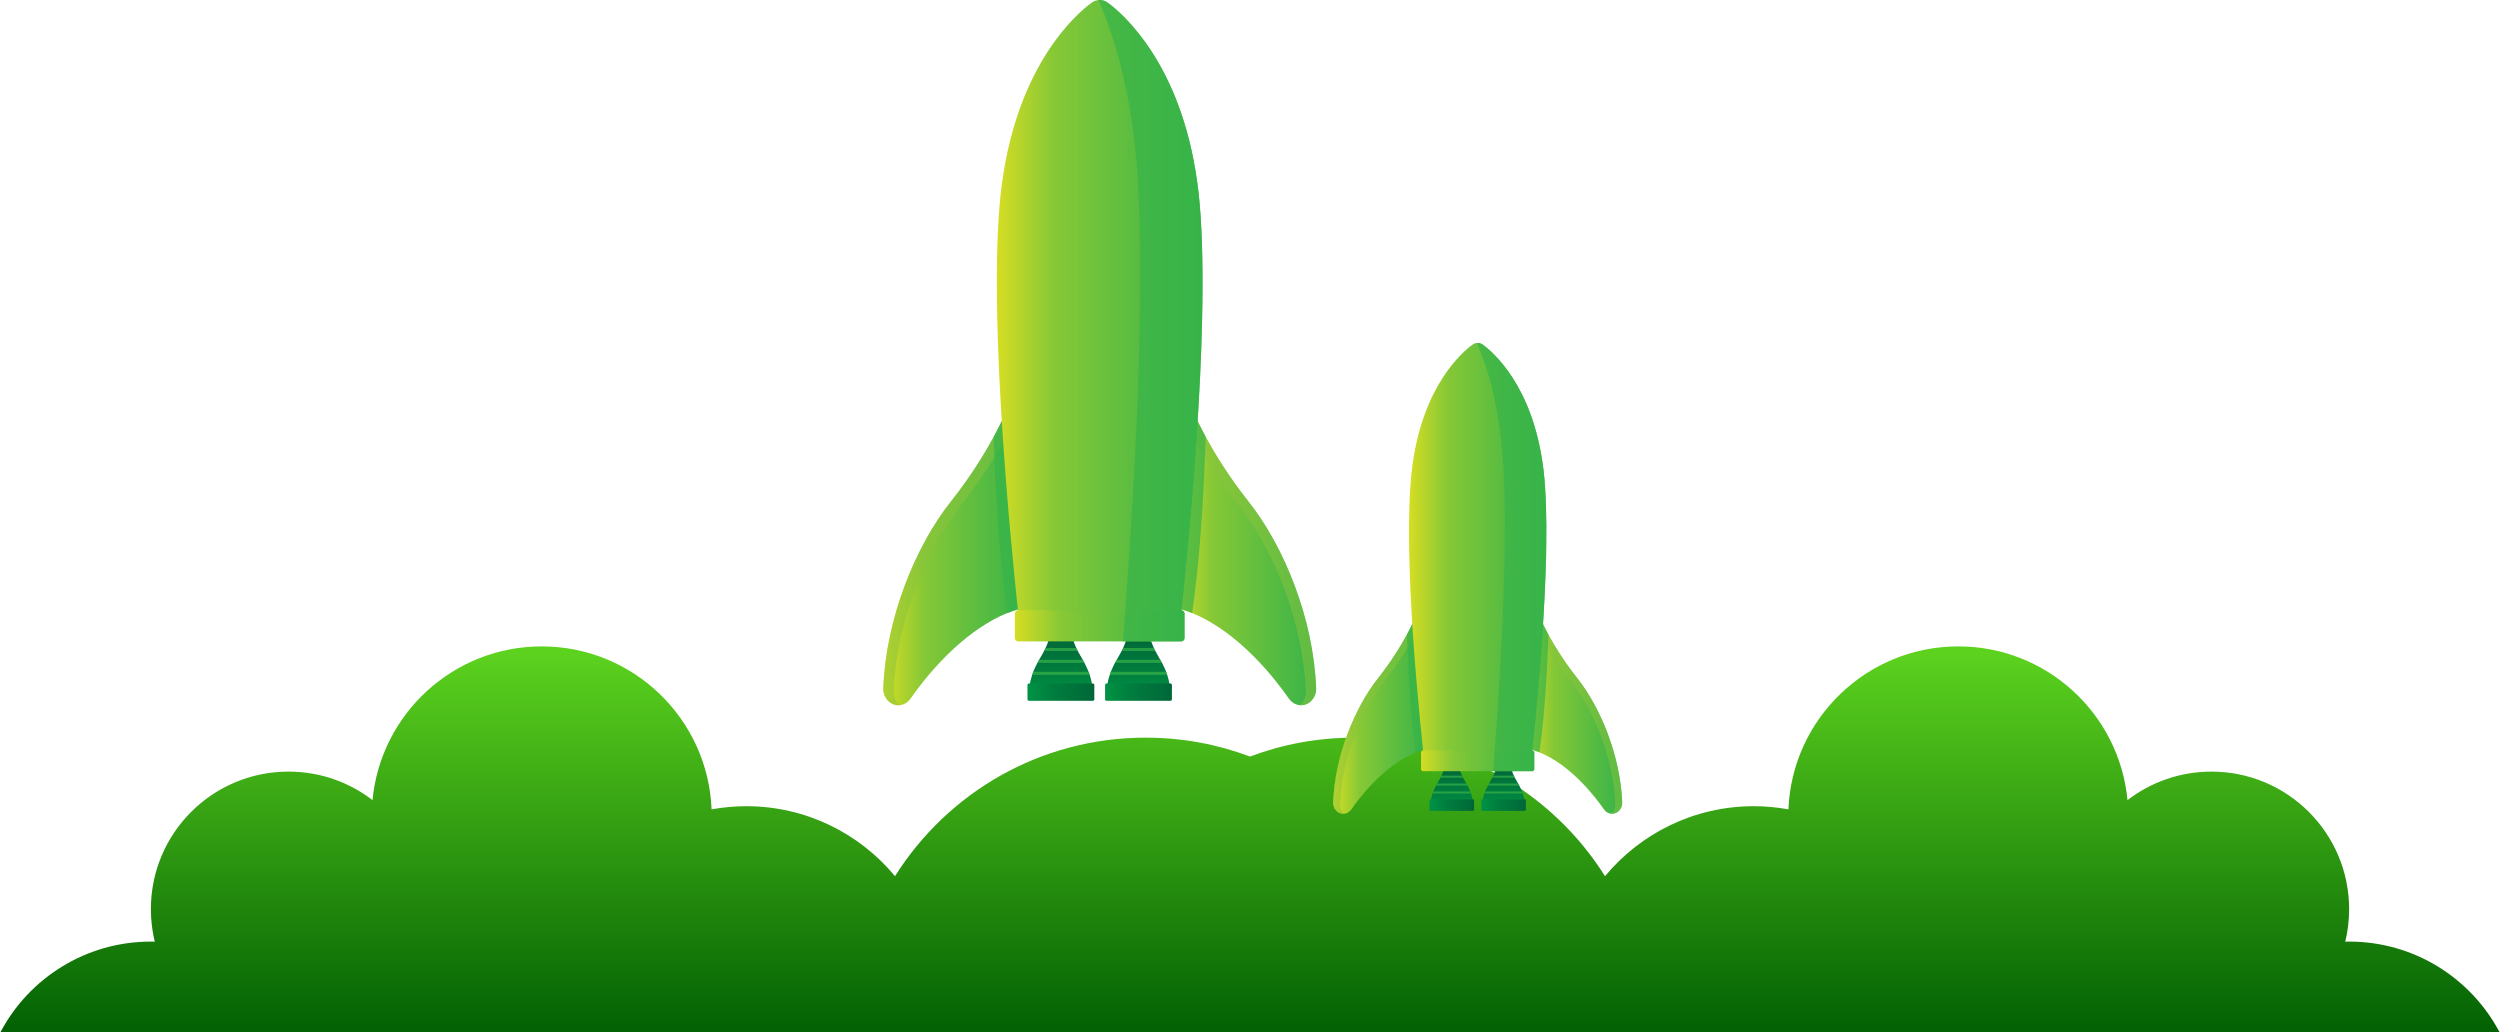
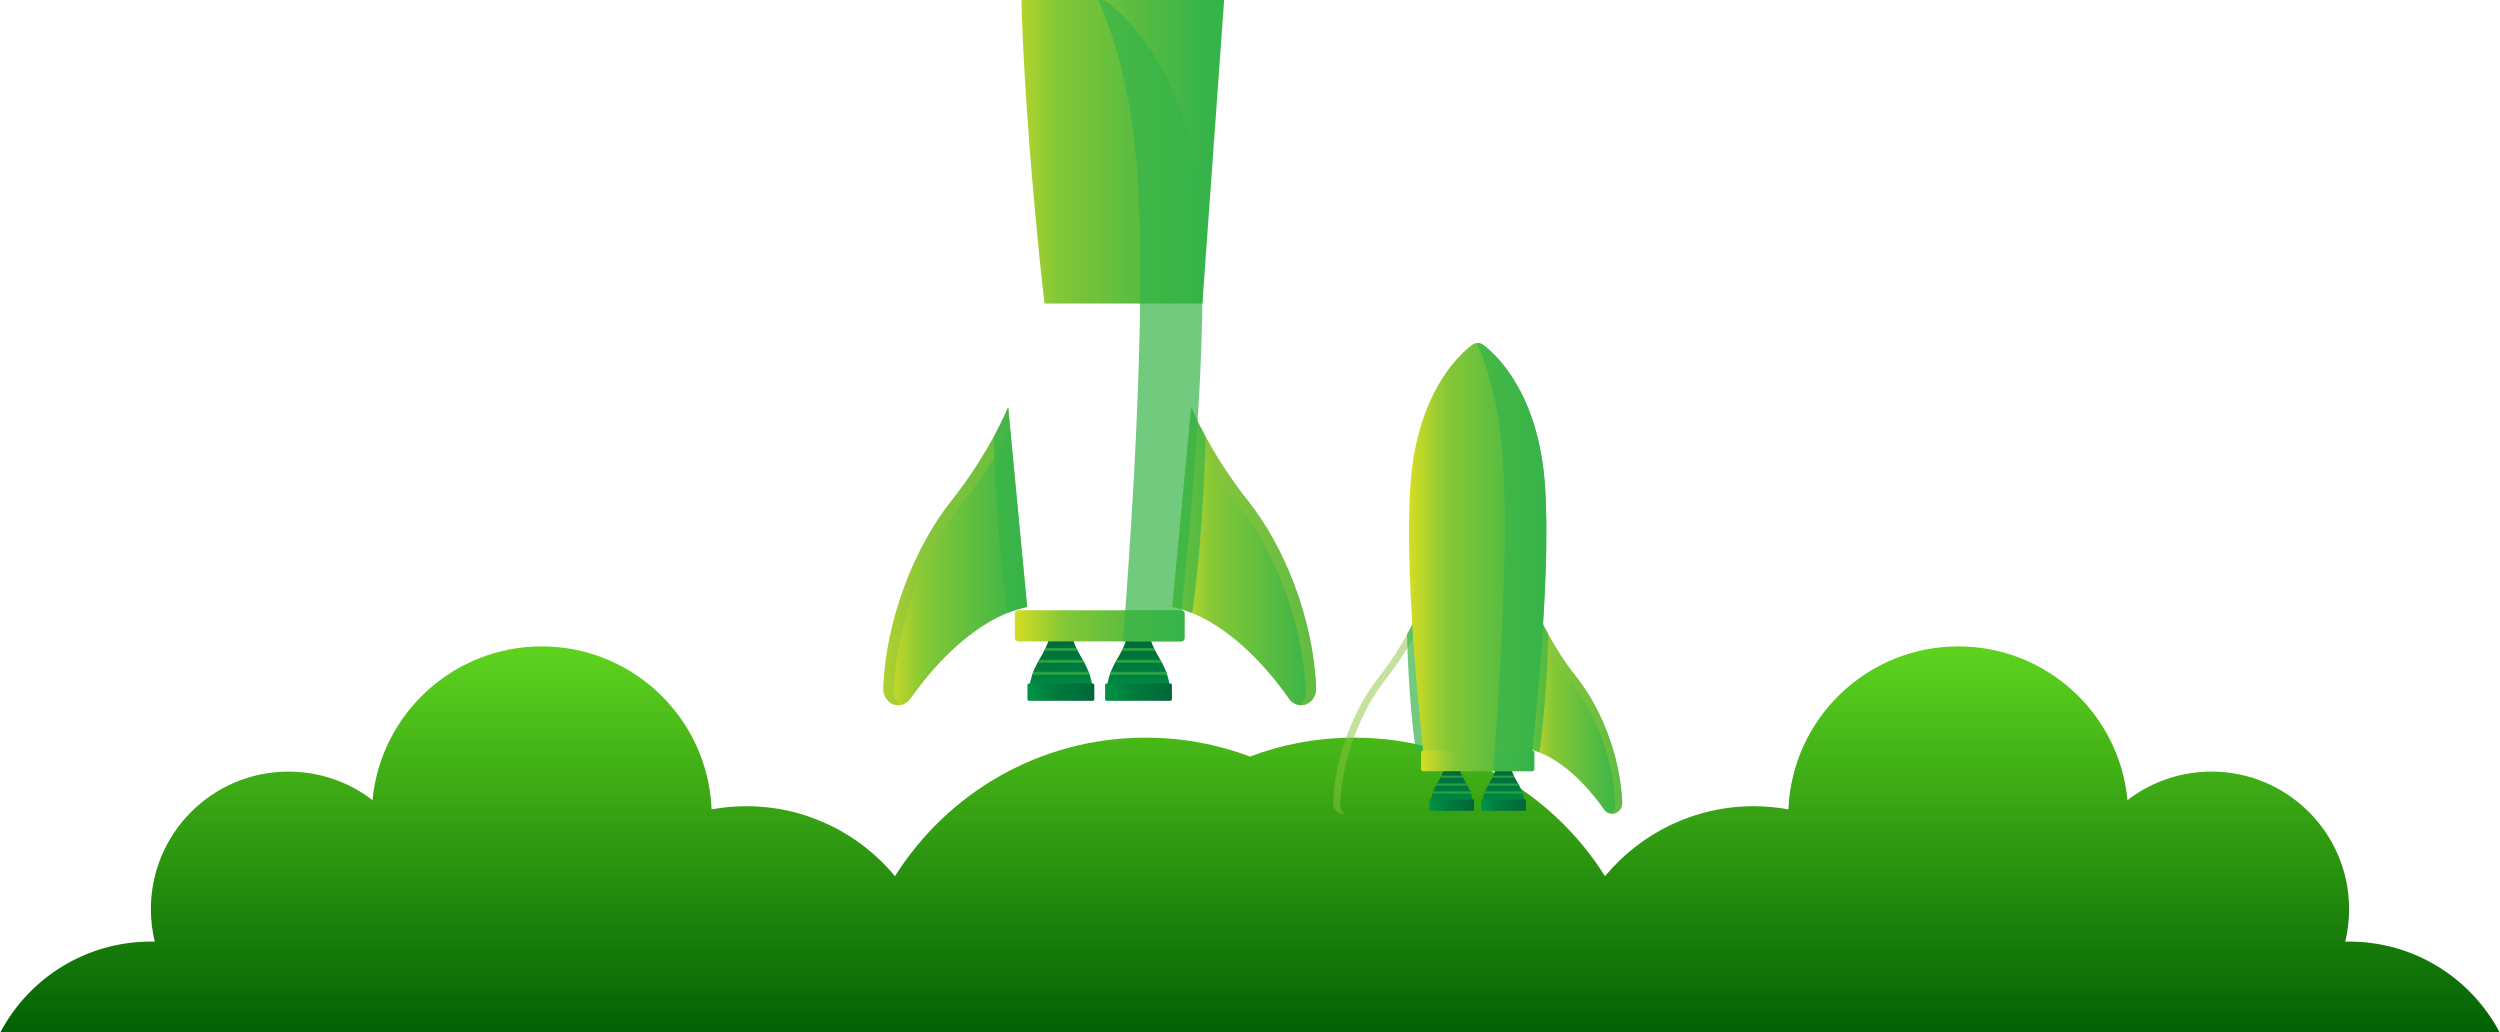
<svg xmlns="http://www.w3.org/2000/svg" xmlns:xlink="http://www.w3.org/1999/xlink" xml:space="preserve" width="1233px" height="509px" version="1.1" style="shape-rendering:geometricPrecision; text-rendering:geometricPrecision; image-rendering:optimizeQuality; fill-rule:evenodd; clip-rule:evenodd" viewBox="0 0 30916 12768">
  <defs>
    <style type="text/css"> .fil19 {fill:#8AC43F;fill-rule:nonzero;fill-opacity:0.502} .fil20 {fill:#36B349;fill-rule:nonzero;fill-opacity:0.702} .fil17 {fill:url(#id54);fill-rule:nonzero} .fil32 {fill:url(#id55);fill-rule:nonzero} .fil38 {fill:url(#id56);fill-rule:nonzero} .fil16 {fill:url(#id57);fill-rule:nonzero} .fil24 {fill:url(#id58);fill-rule:nonzero} .fil27 {fill:url(#id59);fill-rule:nonzero} .fil36 {fill:url(#id60);fill-rule:nonzero} .fil29 {fill:url(#id61);fill-rule:nonzero} .fil28 {fill:url(#id62);fill-rule:nonzero} .fil18 {fill:url(#id63);fill-rule:nonzero} .fil30 {fill:url(#id64);fill-rule:nonzero} .fil40 {fill:url(#id65);fill-rule:nonzero} .fil41 {fill:url(#id66);fill-rule:nonzero} .fil42 {fill:url(#id67);fill-rule:nonzero} .fil23 {fill:url(#id68);fill-rule:nonzero} .fil39 {fill:url(#id69);fill-rule:nonzero} .fil33 {fill:url(#id70);fill-rule:nonzero} .fil8 {fill:url(#id71);fill-rule:nonzero} .fil45 {fill:url(#id72);fill-rule:nonzero} .fil22 {fill:url(#id73);fill-rule:nonzero} .fil34 {fill:url(#id74);fill-rule:nonzero} .fil26 {fill:url(#id75);fill-rule:nonzero} .fil25 {fill:url(#id76);fill-rule:nonzero} .fil43 {fill:url(#id77);fill-rule:nonzero} .fil21 {fill:url(#id78);fill-rule:nonzero} .fil44 {fill:url(#id79);fill-rule:nonzero} .fil31 {fill:url(#id80);fill-rule:nonzero} .fil35 {fill:url(#id81);fill-rule:nonzero} .fil37 {fill:url(#id82);fill-rule:nonzero} .fil12 {fill:url(#id83);fill-rule:nonzero} .fil6 {fill:url(#id84);fill-rule:nonzero} .fil10 {fill:url(#id85);fill-rule:nonzero} .fil4 {fill:url(#id86);fill-rule:nonzero} .fil14 {fill:url(#id87);fill-rule:nonzero} .fil7 {fill:url(#id88);fill-rule:nonzero} .fil5 {fill:url(#id89);fill-rule:nonzero} .fil1 {fill:url(#id90);fill-rule:nonzero} .fil3 {fill:url(#id91);fill-rule:nonzero} .fil15 {fill:url(#id92);fill-rule:nonzero} .fil11 {fill:url(#id93);fill-rule:nonzero} .fil2 {fill:url(#id94);fill-rule:nonzero} .fil9 {fill:url(#id95);fill-rule:nonzero} .fil13 {fill:url(#id96);fill-rule:nonzero} .fil0 {fill:url(#id97);fill-rule:nonzero} </style>
    <mask id="id0">
      <linearGradient id="id1" gradientUnits="userSpaceOnUse" x1="17226.3" y1="3502.7" x2="14648.4" y2="924.835">
        <stop offset="0" style="stop-opacity:0; stop-color:white" />
        <stop offset="0.31" style="stop-opacity:85.58; stop-color:white" />
        <stop offset="1" style="stop-opacity:0.498; stop-color:white" />
      </linearGradient>
      <rect style="fill:url(#id1)" x="14645" y="921" width="2536" height="2536" />
    </mask>
    <mask id="id2">
      <linearGradient id="id3" gradientUnits="userSpaceOnUse" x1="17827.7" y1="804.283" x2="17635.4" y2="612.008">
        <stop offset="0" style="stop-opacity:0; stop-color:white" />
        <stop offset="0.31" style="stop-opacity:85.58; stop-color:white" />
        <stop offset="1" style="stop-opacity:0.498; stop-color:white" />
      </linearGradient>
      <rect style="fill:url(#id3)" x="17625" y="601" width="210" height="210" />
    </mask>
    <mask id="id4">
      <linearGradient id="id5" gradientUnits="userSpaceOnUse" x1="17670.1" y1="1577.68" x2="17477.8" y2="1385.4">
        <stop offset="0" style="stop-opacity:0; stop-color:white" />
        <stop offset="0.31" style="stop-opacity:85.58; stop-color:white" />
        <stop offset="1" style="stop-opacity:0.498; stop-color:white" />
      </linearGradient>
      <rect style="fill:url(#id5)" x="17467" y="1375" width="210" height="210" />
    </mask>
    <mask id="id6">
      <linearGradient id="id7" gradientUnits="userSpaceOnUse" x1="17576.4" y1="7853.82" x2="17384.1" y2="7661.54">
        <stop offset="0" style="stop-opacity:0; stop-color:white" />
        <stop offset="0.31" style="stop-opacity:85.58; stop-color:white" />
        <stop offset="1" style="stop-opacity:0.498; stop-color:white" />
      </linearGradient>
      <rect style="fill:url(#id7)" x="17373" y="7651" width="210" height="210" />
    </mask>
    <mask id="id8">
      <linearGradient id="id9" gradientUnits="userSpaceOnUse" x1="17267.8" y1="936.832" x2="17075.6" y2="744.556">
        <stop offset="0" style="stop-opacity:0; stop-color:white" />
        <stop offset="0.31" style="stop-opacity:85.58; stop-color:white" />
        <stop offset="1" style="stop-opacity:0.498; stop-color:white" />
      </linearGradient>
      <rect style="fill:url(#id9)" x="17065" y="734" width="210" height="210" />
    </mask>
    <mask id="id10">
      <linearGradient id="id11" gradientUnits="userSpaceOnUse" x1="18563.6" y1="6034.62" x2="18371.3" y2="5842.33">
        <stop offset="0" style="stop-opacity:0; stop-color:white" />
        <stop offset="0.31" style="stop-opacity:85.58; stop-color:white" />
        <stop offset="1" style="stop-opacity:0.498; stop-color:white" />
      </linearGradient>
      <rect style="fill:url(#id11)" x="18361" y="5832" width="210" height="210" />
    </mask>
    <mask id="id12">
      <linearGradient id="id13" gradientUnits="userSpaceOnUse" x1="16642.9" y1="6683.15" x2="16450.6" y2="6490.88">
        <stop offset="0" style="stop-opacity:0; stop-color:white" />
        <stop offset="0.31" style="stop-opacity:85.58; stop-color:white" />
        <stop offset="1" style="stop-opacity:0.498; stop-color:white" />
      </linearGradient>
      <rect style="fill:url(#id13)" x="16440" y="6480" width="210" height="210" />
    </mask>
    <mask id="id14">
      <linearGradient id="id15" gradientUnits="userSpaceOnUse" x1="11803.8" y1="2287.41" x2="11611.5" y2="2095.14">
        <stop offset="0" style="stop-opacity:0; stop-color:white" />
        <stop offset="0.31" style="stop-opacity:85.58; stop-color:white" />
        <stop offset="1" style="stop-opacity:0.498; stop-color:white" />
      </linearGradient>
      <rect style="fill:url(#id15)" x="11601" y="2084" width="210" height="210" />
    </mask>
    <mask id="id16">
      <linearGradient id="id17" gradientUnits="userSpaceOnUse" x1="15589.3" y1="4716.85" x2="15397" y2="4524.57">
        <stop offset="0" style="stop-opacity:0; stop-color:white" />
        <stop offset="0.31" style="stop-opacity:85.58; stop-color:white" />
        <stop offset="1" style="stop-opacity:0.498; stop-color:white" />
      </linearGradient>
      <rect style="fill:url(#id17)" x="15386" y="4514" width="210" height="210" />
    </mask>
    <mask id="id18">
      <linearGradient id="id19" gradientUnits="userSpaceOnUse" x1="15776.8" y1="206.625" x2="15584.5" y2="14.34">
        <stop offset="0" style="stop-opacity:0; stop-color:white" />
        <stop offset="0.31" style="stop-opacity:85.58; stop-color:white" />
        <stop offset="1" style="stop-opacity:0.498; stop-color:white" />
      </linearGradient>
-       <rect style="fill:url(#id19)" x="15574" y="4" width="210" height="210" />
    </mask>
    <mask id="id20">
      <linearGradient id="id21" gradientUnits="userSpaceOnUse" x1="11018.5" y1="4821.25" x2="10826.2" y2="4628.99">
        <stop offset="0" style="stop-opacity:0; stop-color:white" />
        <stop offset="0.31" style="stop-opacity:85.58; stop-color:white" />
        <stop offset="1" style="stop-opacity:0.498; stop-color:white" />
      </linearGradient>
-       <rect style="fill:url(#id21)" x="10816" y="4618" width="210" height="210" />
    </mask>
    <mask id="id22">
      <linearGradient id="id23" gradientUnits="userSpaceOnUse" x1="17590.2" y1="5441.47" x2="16765.1" y2="4616.4">
        <stop offset="0" style="stop-opacity:0; stop-color:white" />
        <stop offset="0.31" style="stop-opacity:85.58; stop-color:white" />
        <stop offset="1" style="stop-opacity:0.498; stop-color:white" />
      </linearGradient>
      <rect style="fill:url(#id23)" x="16756" y="4608" width="827" height="827" />
    </mask>
    <mask id="id24">
      <linearGradient id="id25" gradientUnits="userSpaceOnUse" x1="11743.1" y1="1567.71" x2="10918.1" y2="742.641">
        <stop offset="0" style="stop-opacity:0; stop-color:white" />
        <stop offset="0.31" style="stop-opacity:85.58; stop-color:white" />
        <stop offset="1" style="stop-opacity:0.498; stop-color:white" />
      </linearGradient>
      <rect style="fill:url(#id25)" x="10909" y="734" width="827" height="827" />
    </mask>
    <mask id="id26">
      <linearGradient id="id27" gradientUnits="userSpaceOnUse" x1="11734.7" y1="4113.6" x2="11179.6" y2="3558.47">
        <stop offset="0" style="stop-opacity:0; stop-color:white" />
        <stop offset="0.31" style="stop-opacity:85.58; stop-color:white" />
        <stop offset="1" style="stop-opacity:0.498; stop-color:white" />
      </linearGradient>
      <rect style="fill:url(#id27)" x="11170" y="3549" width="564" height="564" />
    </mask>
    <mask id="id28">
      <linearGradient id="id29" gradientUnits="userSpaceOnUse" x1="18925.4" y1="3991.18" x2="18370.2" y2="3436.06">
        <stop offset="0" style="stop-opacity:0; stop-color:white" />
        <stop offset="0.31" style="stop-opacity:85.58; stop-color:white" />
        <stop offset="1" style="stop-opacity:0.498; stop-color:white" />
      </linearGradient>
      <rect style="fill:url(#id29)" x="18361" y="3426" width="564" height="564" />
    </mask>
    <mask id="id30">
      <linearGradient id="id31" gradientUnits="userSpaceOnUse" x1="13118.6" y1="12916.6" x2="13118.6" y2="7919.56">
        <stop offset="0" style="stop-opacity:0; stop-color:white" />
        <stop offset="0.31" style="stop-opacity:85.329; stop-color:white" />
        <stop offset="1" style="stop-opacity:1; stop-color:white" />
      </linearGradient>
      <rect style="fill:url(#id31)" x="12723" y="8563" width="792" height="4216" />
    </mask>
    <mask id="id32">
      <linearGradient id="id33" gradientUnits="userSpaceOnUse" x1="14078.5" y1="12916.6" x2="14078.5" y2="7919.56">
        <stop offset="0" style="stop-opacity:0; stop-color:white" />
        <stop offset="0.31" style="stop-opacity:85.329; stop-color:white" />
        <stop offset="1" style="stop-opacity:1; stop-color:white" />
      </linearGradient>
      <rect style="fill:url(#id33)" x="13683" y="8563" width="792" height="4216" />
    </mask>
    <mask id="id34">
      <linearGradient id="id35" gradientUnits="userSpaceOnUse" x1="13598.6" y1="4198.33" x2="13598.6" y2="1966.21">
        <stop offset="0" style="stop-opacity:0; stop-color:white" />
        <stop offset="0.31" style="stop-opacity:56.969; stop-color:white" />
        <stop offset="1" style="stop-opacity:0.498; stop-color:white" />
      </linearGradient>
      <rect style="fill:url(#id35)" x="12315" y="2145" width="2568" height="1999" />
    </mask>
    <mask id="id36">
      <linearGradient id="id37" gradientUnits="userSpaceOnUse" x1="13598.6" y1="5682.62" x2="13598.6" y2="3378.03">
        <stop offset="0" style="stop-opacity:0; stop-color:white" />
        <stop offset="0.31" style="stop-opacity:56.969; stop-color:white" />
        <stop offset="1" style="stop-opacity:0.498; stop-color:white" />
      </linearGradient>
      <rect style="fill:url(#id37)" x="12320" y="3725" width="2556" height="2079" />
    </mask>
    <mask id="id38">
      <linearGradient id="id39" gradientUnits="userSpaceOnUse" x1="13598.6" y1="7120.04" x2="13598.6" y2="5108.84">
        <stop offset="0" style="stop-opacity:0; stop-color:white" />
        <stop offset="0.31" style="stop-opacity:56.969; stop-color:white" />
        <stop offset="1" style="stop-opacity:0.498; stop-color:white" />
      </linearGradient>
      <rect style="fill:url(#id39)" x="12396" y="5304" width="2404" height="1878" />
    </mask>
    <mask id="id40">
      <linearGradient id="id41" gradientUnits="userSpaceOnUse" x1="13598.6" y1="7995" x2="13598.6" y2="6636.06">
        <stop offset="0" style="stop-opacity:0; stop-color:white" />
        <stop offset="0.31" style="stop-opacity:56.969; stop-color:white" />
        <stop offset="1" style="stop-opacity:0.498; stop-color:white" />
      </linearGradient>
-       <rect style="fill:url(#id41)" x="12518" y="6803" width="2161" height="1066" />
    </mask>
    <mask id="id42">
      <linearGradient id="id43" gradientUnits="userSpaceOnUse" x1="17954.2" y1="12867.2" x2="17954.2" y2="9530.81">
        <stop offset="0" style="stop-opacity:0; stop-color:white" />
        <stop offset="0.31" style="stop-opacity:56.718; stop-color:white" />
        <stop offset="1" style="stop-opacity:1; stop-color:white" />
      </linearGradient>
      <rect style="fill:url(#id43)" x="17686" y="9957" width="536" height="2822" />
    </mask>
    <mask id="id44">
      <linearGradient id="id45" gradientUnits="userSpaceOnUse" x1="18595.1" y1="12867.2" x2="18595.1" y2="9530.81">
        <stop offset="0" style="stop-opacity:0; stop-color:white" />
        <stop offset="0.31" style="stop-opacity:85.329; stop-color:white" />
        <stop offset="1" style="stop-opacity:1; stop-color:white" />
      </linearGradient>
      <rect style="fill:url(#id45)" x="18327" y="9957" width="536" height="2822" />
    </mask>
    <mask id="id46">
      <linearGradient id="id47" gradientUnits="userSpaceOnUse" x1="18274.6" y1="7046.22" x2="18274.6" y2="5555.87">
        <stop offset="0" style="stop-opacity:0; stop-color:white" />
        <stop offset="0.31" style="stop-opacity:-21.839; stop-color:white" />
        <stop offset="1" style="stop-opacity:0.498; stop-color:white" />
      </linearGradient>
      <rect style="fill:url(#id47)" x="17414" y="5672" width="1722" height="1342" />
    </mask>
    <mask id="id48">
      <linearGradient id="id49" gradientUnits="userSpaceOnUse" x1="18274.6" y1="8037.25" x2="18274.6" y2="6498.52">
        <stop offset="0" style="stop-opacity:0; stop-color:white" />
        <stop offset="0.31" style="stop-opacity:-70.028; stop-color:white" />
        <stop offset="1" style="stop-opacity:0.498; stop-color:white" />
      </linearGradient>
      <rect style="fill:url(#id49)" x="17417" y="6726" width="1714" height="1395" />
    </mask>
    <mask id="id50">
      <linearGradient id="id51" gradientUnits="userSpaceOnUse" x1="18274.6" y1="8996.98" x2="18274.6" y2="7654.14">
        <stop offset="0" style="stop-opacity:0; stop-color:white" />
        <stop offset="0.31" style="stop-opacity:0.753; stop-color:white" />
        <stop offset="1" style="stop-opacity:0.498; stop-color:white" />
      </linearGradient>
      <rect style="fill:url(#id51)" x="17468" y="7781" width="1613" height="1262" />
    </mask>
    <mask id="id52">
      <linearGradient id="id53" gradientUnits="userSpaceOnUse" x1="18274.6" y1="9581.18" x2="18274.6" y2="8673.84">
        <stop offset="0" style="stop-opacity:0; stop-color:white" />
        <stop offset="0.31" style="stop-opacity:0.753; stop-color:white" />
        <stop offset="1" style="stop-opacity:0.498; stop-color:white" />
      </linearGradient>
      <rect style="fill:url(#id53)" x="17550" y="8782" width="1450" height="719" />
    </mask>
    <linearGradient id="id54" gradientUnits="userSpaceOnUse" x1="14078.5" y1="12916.6" x2="14078.5" y2="7919.56">
      <stop offset="0" style="stop-opacity:1; stop-color:#009344" />
      <stop offset="0.31" style="stop-opacity:1; stop-color:#45AB42" />
      <stop offset="1" style="stop-opacity:1; stop-color:#8AC43F" />
    </linearGradient>
    <linearGradient id="id55" gradientUnits="userSpaceOnUse" xlink:href="#id54" x1="17954.2" y1="12867.2" x2="17954.2" y2="9530.81"> </linearGradient>
    <linearGradient id="id56" gradientUnits="userSpaceOnUse" x1="18595" y1="9497.43" x2="18595" y2="9986.97">
      <stop offset="0" style="stop-opacity:1; stop-color:#006738" />
      <stop offset="0.6" style="stop-opacity:1; stop-color:#007D3E" />
      <stop offset="1" style="stop-opacity:1; stop-color:#009344" />
    </linearGradient>
    <linearGradient id="id57" gradientUnits="userSpaceOnUse" xlink:href="#id54" x1="13118.6" y1="12916.6" x2="13118.6" y2="7919.56"> </linearGradient>
    <linearGradient id="id58" gradientUnits="userSpaceOnUse" xlink:href="#id56" x1="14078.5" y1="7869.57" x2="14078.5" y2="8602.74"> </linearGradient>
    <linearGradient id="id59" gradientUnits="userSpaceOnUse" xlink:href="#id54" x1="13598.6" y1="4198.33" x2="13598.6" y2="1966.21"> </linearGradient>
    <linearGradient id="id60" gradientUnits="userSpaceOnUse" xlink:href="#id56" x1="17954.2" y1="9497.43" x2="17954.2" y2="9986.97"> </linearGradient>
    <linearGradient id="id61" gradientUnits="userSpaceOnUse" xlink:href="#id54" x1="13598.6" y1="7120.04" x2="13598.6" y2="5108.84"> </linearGradient>
    <linearGradient id="id62" gradientUnits="userSpaceOnUse" xlink:href="#id54" x1="13598.6" y1="5682.62" x2="13598.6" y2="3378.03"> </linearGradient>
    <linearGradient id="id63" gradientUnits="userSpaceOnUse" x1="10920.6" y1="6881.69" x2="12701.4" y2="6881.69">
      <stop offset="0" style="stop-opacity:1; stop-color:#D6DD23" />
      <stop offset="0.278" style="stop-opacity:1; stop-color:#86C836" />
      <stop offset="1" style="stop-opacity:1; stop-color:#36B349" />
    </linearGradient>
    <linearGradient id="id64" gradientUnits="userSpaceOnUse" xlink:href="#id54" x1="13598.6" y1="7995" x2="13598.6" y2="6636.06"> </linearGradient>
    <linearGradient id="id65" gradientUnits="userSpaceOnUse" xlink:href="#id63" x1="17425" y1="6866.2" x2="19124.3" y2="6866.2"> </linearGradient>
    <linearGradient id="id66" gradientUnits="userSpaceOnUse" xlink:href="#id54" x1="18274.6" y1="7046.22" x2="18274.6" y2="5555.87"> </linearGradient>
    <linearGradient id="id67" gradientUnits="userSpaceOnUse" xlink:href="#id54" x1="18274.6" y1="8037.25" x2="18274.6" y2="6498.52"> </linearGradient>
    <linearGradient id="id68" gradientUnits="userSpaceOnUse" x1="12705" y1="8563.05" x2="13532.4" y2="8563.05">
      <stop offset="0" style="stop-opacity:1; stop-color:#009344" />
      <stop offset="0.388" style="stop-opacity:1; stop-color:#007D3E" />
      <stop offset="1" style="stop-opacity:1; stop-color:#006738" />
    </linearGradient>
    <linearGradient id="id69" gradientUnits="userSpaceOnUse" xlink:href="#id68" x1="18318.8" y1="9960.43" x2="18871.3" y2="9960.43"> </linearGradient>
    <linearGradient id="id70" gradientUnits="userSpaceOnUse" xlink:href="#id54" x1="18595.1" y1="12867.2" x2="18595.1" y2="9530.81"> </linearGradient>
    <linearGradient id="id71" gradientUnits="userSpaceOnUse" xlink:href="#id54" x1="11803.8" y1="2287.41" x2="11611.5" y2="2095.14"> </linearGradient>
    <linearGradient id="id72" gradientUnits="userSpaceOnUse" xlink:href="#id63" x1="17573.8" y1="9412.48" x2="18975.5" y2="9412.48"> </linearGradient>
    <linearGradient id="id73" gradientUnits="userSpaceOnUse" xlink:href="#id56" x1="13118.7" y1="7869.57" x2="13118.7" y2="8602.74"> </linearGradient>
    <linearGradient id="id74" gradientUnits="userSpaceOnUse" xlink:href="#id63" x1="16486.6" y1="8837.84" x2="17675.6" y2="8837.84"> </linearGradient>
    <linearGradient id="id75" gradientUnits="userSpaceOnUse" xlink:href="#id63" x1="12326.1" y1="3928.71" x2="14871.2" y2="3928.71"> </linearGradient>
    <linearGradient id="id76" gradientUnits="userSpaceOnUse" xlink:href="#id68" x1="13664.7" y1="8563.05" x2="14492.3" y2="8563.05"> </linearGradient>
    <linearGradient id="id77" gradientUnits="userSpaceOnUse" xlink:href="#id54" x1="18274.6" y1="8996.98" x2="18274.6" y2="7654.14"> </linearGradient>
    <linearGradient id="id78" gradientUnits="userSpaceOnUse" xlink:href="#id63" x1="14495.8" y1="6881.69" x2="16276.6" y2="6881.69"> </linearGradient>
    <linearGradient id="id79" gradientUnits="userSpaceOnUse" xlink:href="#id54" x1="18274.6" y1="9581.18" x2="18274.6" y2="8673.84"> </linearGradient>
    <linearGradient id="id80" gradientUnits="userSpaceOnUse" xlink:href="#id63" x1="12548.9" y1="7742.35" x2="14648.3" y2="7742.35"> </linearGradient>
    <linearGradient id="id81" gradientUnits="userSpaceOnUse" xlink:href="#id63" x1="18873.7" y1="8837.84" x2="20062.7" y2="8837.84"> </linearGradient>
    <linearGradient id="id82" gradientUnits="userSpaceOnUse" xlink:href="#id68" x1="17678" y1="9960.43" x2="18230.5" y2="9960.43"> </linearGradient>
    <linearGradient id="id83" gradientUnits="userSpaceOnUse" xlink:href="#id54" x1="17590.2" y1="5441.47" x2="16765.1" y2="4616.4"> </linearGradient>
    <linearGradient id="id84" gradientUnits="userSpaceOnUse" xlink:href="#id54" x1="18563.6" y1="6034.62" x2="18371.3" y2="5842.33"> </linearGradient>
    <linearGradient id="id85" gradientUnits="userSpaceOnUse" xlink:href="#id54" x1="15776.8" y1="206.625" x2="15584.5" y2="14.34"> </linearGradient>
    <linearGradient id="id86" gradientUnits="userSpaceOnUse" xlink:href="#id54" x1="17576.4" y1="7853.82" x2="17384.1" y2="7661.54"> </linearGradient>
    <linearGradient id="id87" gradientUnits="userSpaceOnUse" xlink:href="#id54" x1="11734.7" y1="4113.6" x2="11179.6" y2="3558.47"> </linearGradient>
    <linearGradient id="id88" gradientUnits="userSpaceOnUse" xlink:href="#id54" x1="16642.9" y1="6683.15" x2="16450.6" y2="6490.88"> </linearGradient>
    <linearGradient id="id89" gradientUnits="userSpaceOnUse" xlink:href="#id54" x1="17267.8" y1="936.832" x2="17075.6" y2="744.556"> </linearGradient>
    <linearGradient id="id90" gradientUnits="userSpaceOnUse" xlink:href="#id54" x1="17226.3" y1="3502.7" x2="14648.4" y2="924.835"> </linearGradient>
    <linearGradient id="id91" gradientUnits="userSpaceOnUse" xlink:href="#id54" x1="17670.1" y1="1577.68" x2="17477.8" y2="1385.4"> </linearGradient>
    <linearGradient id="id92" gradientUnits="userSpaceOnUse" xlink:href="#id54" x1="18925.4" y1="3991.18" x2="18370.2" y2="3436.06"> </linearGradient>
    <linearGradient id="id93" gradientUnits="userSpaceOnUse" xlink:href="#id54" x1="11018.5" y1="4821.25" x2="10826.2" y2="4628.99"> </linearGradient>
    <linearGradient id="id94" gradientUnits="userSpaceOnUse" xlink:href="#id54" x1="17827.7" y1="804.283" x2="17635.4" y2="612.008"> </linearGradient>
    <linearGradient id="id95" gradientUnits="userSpaceOnUse" xlink:href="#id54" x1="15589.3" y1="4716.85" x2="15397" y2="4524.57"> </linearGradient>
    <linearGradient id="id96" gradientUnits="userSpaceOnUse" xlink:href="#id54" x1="11743.1" y1="1567.71" x2="10918.1" y2="742.641"> </linearGradient>
    <linearGradient id="id97" gradientUnits="userSpaceOnUse" x1="19927.5" y1="12857.2" x2="19927.5" y2="8108.1">
      <stop offset="0" style="stop-opacity:1; stop-color:#005F03" />
      <stop offset="1" style="stop-opacity:1; stop-color:#5CD11E" />
    </linearGradient>
  </defs>
  <g id="Слой_x0020_1">
    <path class="fil0" d="M30916 12768l-8938 0 -13039 0 -8939 0c353,-666 1054,-1119 1860,-1119 16,0 32,1 48,1 -31,-129 -48,-263 -48,-402 0,-940 762,-1702 1703,-1702 392,0 752,132 1039,353 101,-1067 1000,-1902 2094,-1902 1132,0 2056,895 2101,2016 139,-25 282,-39 428,-39 741,0 1403,337 1841,866 648,-1030 1794,-1714 3100,-1714 455,0 890,82 1292,234 402,-152 837,-234 1292,-234 1306,0 2453,684 3100,1714 439,-529 1101,-866 1841,-866 147,0 289,14 428,39 46,-1121 969,-2016 2102,-2016 1094,0 1992,835 2093,1902 288,-221 648,-353 1039,-353 941,0 1703,762 1703,1702 0,139 -17,273 -48,402 16,0 32,-1 48,-1 806,0 1507,453 1860,1119z" />
    <path class="fil1" style="mask:url(#id0)" d="M15913 933c-694,0 -1257,562 -1257,1256 0,695 563,1257 1257,1257 694,0 1257,-562 1257,-1257 0,-694 -563,-1256 -1257,-1256zm-691 2009l0 0c-68,0 -123,-55 -123,-122 0,-68 55,-123 123,-123 67,0 122,55 122,123 0,67 -55,122 -122,122zm439 254l0 0c-40,0 -72,-32 -72,-72 0,-39 32,-71 72,-71 40,0 72,32 72,71 0,40 -32,72 -72,72zm-72 -301l0 0c-79,0 -143,-65 -143,-144 0,-79 64,-143 143,-143 79,0 144,64 144,143 0,79 -65,144 -144,144zm273 -348l0 0c0,-83 67,-150 150,-150 83,0 150,67 150,150 0,83 -67,150 -150,150 -83,0 -150,-67 -150,-150zm237 692l0 0c-103,0 -186,-84 -186,-186 0,-103 83,-186 186,-186 102,0 185,83 185,186 0,102 -83,186 -185,186zm427 -399l0 0c-39,0 -71,-32 -71,-72 0,-39 32,-71 71,-71 40,0 72,32 72,71 0,40 -32,72 -72,72z" />
    <path class="fil2" style="mask:url(#id2)" d="M17823 706c0,52 -42,94 -93,94 -52,0 -94,-42 -94,-94 0,-51 42,-93 94,-93 51,0 93,42 93,93z" />
    <path class="fil3" style="mask:url(#id4)" d="M17666 1480c0,52 -42,93 -94,93 -52,0 -94,-41 -94,-93 0,-52 42,-94 94,-94 52,0 94,42 94,94z" />
    <path class="fil4" style="mask:url(#id6)" d="M17572 7756c0,52 -42,94 -94,94 -51,0 -93,-42 -93,-94 0,-52 42,-94 93,-94 52,0 94,42 94,94z" />
    <path class="fil5" style="mask:url(#id8)" d="M17264 839c0,52 -42,94 -94,94 -52,0 -94,-42 -94,-94 0,-52 42,-94 94,-94 52,0 94,42 94,94z" />
    <path class="fil6" style="mask:url(#id10)" d="M18559 5937c0,51 -42,93 -93,93 -52,0 -94,-42 -94,-93 0,-52 42,-94 94,-94 51,0 93,42 93,94z" />
    <path class="fil7" style="mask:url(#id12)" d="M16639 6585c0,52 -42,94 -94,94 -52,0 -94,-42 -94,-94 0,-52 42,-94 94,-94 52,0 94,42 94,94z" />
    <path class="fil8" style="mask:url(#id14)" d="M11800 2189c0,52 -42,94 -94,94 -52,0 -94,-42 -94,-94 0,-51 42,-93 94,-93 52,0 94,42 94,93z" />
    <path class="fil9" style="mask:url(#id16)" d="M15585 4619c0,52 -42,94 -94,94 -51,0 -93,-42 -93,-94 0,-52 42,-94 93,-94 52,0 94,42 94,94z" />
    <path class="fil10" style="mask:url(#id18)" d="M15773 109c0,51 -42,93 -94,93 -52,0 -94,-42 -94,-93 0,-52 42,-94 94,-94 52,0 94,42 94,94z" />
    <path class="fil11" style="mask:url(#id20)" d="M11014 4723c0,52 -42,94 -93,94 -52,0 -94,-42 -94,-94 0,-51 42,-93 94,-93 51,0 93,42 93,93z" />
    <path class="fil12" style="mask:url(#id22)" d="M17572 5021c0,222 -180,402 -402,402 -222,0 -402,-180 -402,-402 0,-222 180,-402 402,-402 222,0 402,180 402,402z" />
    <path class="fil13" style="mask:url(#id24)" d="M11725 1147c0,223 -180,403 -402,403 -222,0 -402,-180 -402,-403 0,-222 180,-402 402,-402 222,0 402,180 402,402z" />
    <path class="fil14" style="mask:url(#id26)" d="M11723 3831c0,149 -122,270 -271,270 -150,0 -271,-121 -271,-270 0,-150 121,-271 271,-271 149,0 271,121 271,271z" />
    <path class="fil15" style="mask:url(#id28)" d="M18913 3708c0,150 -121,271 -270,271 -150,0 -271,-121 -271,-271 0,-149 121,-270 271,-270 149,0 270,121 270,270z" />
    <g id="_734083080">
      <g>
        <polygon class="fil16" style="mask:url(#id30)" points="13503,12768 12734,12768 12734,8575 13503,8575 " />
        <polygon class="fil17" style="mask:url(#id32)" points="14463,12768 13694,12768 13694,8575 14463,8575 " />
      </g>
      <g>
        <g>
          <g>
            <path class="fil18" d="M12701 7509c-84,18 -167,44 -247,76 -589,240 -1044,839 -1196,1058 -18,25 -40,46 -66,60 -26,14 -54,22 -84,22 -106,0 -192,-97 -187,-213 33,-857 394,-1751 840,-2312 236,-297 410,-582 526,-794 121,-223 179,-367 179,-367l235 2470z" />
            <path class="fil19" d="M11049 8552c33,-856 395,-1751 840,-2312 295,-371 493,-722 602,-939l-25 -262c0,0 -223,553 -705,1161 -446,561 -807,1455 -840,2312 -5,116 81,213 187,213 5,0 10,-1 16,-1 -48,-39 -78,-102 -75,-172z" />
            <path class="fil20" d="M12701 7509c-84,18 -167,44 -247,76 -106,-750 -149,-1593 -167,-2179 121,-223 179,-367 179,-367l235 2470z" />
          </g>
          <g>
            <path class="fil21" d="M14496 7509c84,18 167,44 247,76 590,240 1044,839 1196,1058 18,25 40,46 66,60 26,14 54,22 84,22 106,0 192,-97 187,-213 -33,-857 -394,-1751 -840,-2312 -236,-297 -410,-582 -526,-794 -121,-223 -179,-367 -179,-367l-235 2470z" />
            <path class="fil19" d="M16148 8552c-33,-856 -394,-1751 -840,-2312 -295,-371 -493,-722 -602,-939l25 -262c0,0 223,553 705,1161 446,561 807,1455 840,2312 5,116 -81,213 -187,213 -5,0 -10,-1 -15,-1 47,-39 77,-102 74,-172z" />
            <path class="fil20" d="M14496 7509c84,18 167,44 247,76 106,-750 149,-1593 167,-2179 -121,-223 -179,-367 -179,-367l-235 2470z" />
          </g>
        </g>
        <g>
          <g>
            <path class="fil22" d="M13515 8634l-793 0c0,-103 9,-189 41,-285 4,-13 9,-25 13,-38 14,-34 31,-71 52,-110 6,-12 13,-24 20,-37 7,-12 14,-24 21,-36 16,-27 30,-51 41,-74 7,-13 13,-25 19,-37 34,-73 45,-120 48,-147l283 0c4,27 15,74 49,147 5,12 12,24 18,37 12,23 26,47 42,74 7,12 14,24 21,36 7,13 13,25 20,37 20,39 37,76 51,110 5,13 9,25 14,38 32,96 40,182 40,285z" />
            <path class="fil23" d="M13514 8670l-790 0c-11,0 -19,-9 -19,-19l0 -176c0,-10 8,-19 19,-19l790 0c10,0 18,9 18,19l0 176c0,10 -8,19 -18,19z" />
            <g>
              <path class="fil20" d="M13475 8349l-712 0c4,-13 9,-25 13,-38l685 0c5,13 9,25 14,38z" />
              <path class="fil20" d="M13410 8201l-582 0c6,-12 13,-24 20,-37l542 0c7,13 13,25 20,37z" />
              <path class="fil20" d="M13327 8054l-417 0c7,-13 13,-25 19,-37l380 0c5,12 12,24 18,37z" />
            </g>
          </g>
          <g>
            <path class="fil24" d="M14475 8634l-793 0c0,-103 8,-189 41,-285 4,-13 8,-25 13,-38 14,-34 31,-71 51,-110 7,-12 14,-24 21,-37 6,-12 13,-24 21,-36 16,-27 29,-51 41,-74 7,-13 13,-25 18,-37 34,-73 45,-120 49,-147l283 0c4,27 15,74 49,147 5,12 11,24 18,37 12,23 25,47 41,74 8,12 15,24 21,36 8,13 14,25 21,37 20,39 37,76 51,110 5,13 9,25 13,38 32,96 41,182 41,285z" />
            <path class="fil25" d="M14473 8670l-789 0c-11,0 -19,-9 -19,-19l0 -176c0,-10 8,-19 19,-19l789 0c11,0 19,9 19,19l0 176c0,10 -8,19 -19,19z" />
            <g>
              <path class="fil20" d="M14434 8349l-711 0c4,-13 8,-25 13,-38l685 0c5,13 9,25 13,38z" />
              <path class="fil20" d="M14370 8201l-583 0c7,-12 14,-24 21,-37l541 0c8,13 14,25 21,37z" />
              <path class="fil20" d="M14287 8054l-417 0c7,-13 13,-25 18,-37l381 0c5,12 11,24 18,37z" />
            </g>
          </g>
        </g>
-         <path class="fil26" d="M14869 3755c-1,72 -2,144 -4,217 -10,456 -34,933 -65,1390 -3,53 -7,107 -10,160 -38,545 -83,1053 -122,1456 -1,4 -1,7 -1,10 -51,527 -92,869 -92,869l-1953 0c0,0 -41,-342 -92,-869 0,-3 0,-6 0,-10 -40,-403 -85,-911 -122,-1456 -4,-53 -8,-107 -11,-160 -30,-457 -55,-934 -65,-1390 -2,-73 -3,-145 -4,-217 -7,-515 5,-996 48,-1380 5,-40 10,-78 15,-116 101,-743 336,-1269 567,-1625 225,-347 448,-533 542,-602 29,-21 63,-32 99,-32 35,0 69,11 98,32 94,69 317,255 542,602 232,356 466,882 567,1625 5,38 10,76 15,116 43,384 55,865 48,1380z" />
+         <path class="fil26" d="M14869 3755l-1953 0c0,0 -41,-342 -92,-869 0,-3 0,-6 0,-10 -40,-403 -85,-911 -122,-1456 -4,-53 -8,-107 -11,-160 -30,-457 -55,-934 -65,-1390 -2,-73 -3,-145 -4,-217 -7,-515 5,-996 48,-1380 5,-40 10,-78 15,-116 101,-743 336,-1269 567,-1625 225,-347 448,-533 542,-602 29,-21 63,-32 99,-32 35,0 69,11 98,32 94,69 317,255 542,602 232,356 466,882 567,1625 5,38 10,76 15,116 43,384 55,865 48,1380z" />
        <path class="fil27" style="mask:url(#id34)" d="M12336 4133c385,-134 812,-209 1263,-209 450,0 878,75 1262,209 4,-127 7,-254 8,-378 7,-515 -5,-996 -48,-1380 -362,-139 -778,-218 -1222,-218 -445,0 -861,79 -1223,218 -43,384 -55,865 -48,1380 2,124 4,251 8,378z" />
-         <path class="fil28" style="mask:url(#id36)" d="M12427 5792c361,-115 756,-179 1172,-179 415,0 811,64 1171,179 11,-140 21,-284 30,-430 31,-457 55,-934 65,-1390 -371,-150 -804,-236 -1266,-236 -463,0 -896,86 -1267,236 10,456 35,933 65,1390 9,146 19,290 30,430z" />
        <path class="fil29" style="mask:url(#id38)" d="M12548 7171c328,-92 681,-142 1051,-142 369,0 722,50 1050,142 6,-58 12,-119 18,-183 39,-405 85,-917 123,-1466 -354,-132 -760,-206 -1191,-206 -432,0 -837,74 -1191,206 37,549 83,1061 122,1466 7,64 13,125 18,183z" />
        <path class="fil30" style="mask:url(#id40)" d="M14668 6978c-1,4 -1,7 -1,10 -51,527 -92,869 -92,869l-1953 0c0,0 -41,-342 -92,-869 0,-3 0,-6 0,-10 324,-105 686,-164 1069,-164 382,0 745,59 1069,164z" />
        <path class="fil20" d="M14821 2375c-5,-40 -10,-78 -15,-116 -101,-743 -335,-1269 -567,-1625 -225,-347 -448,-533 -542,-602 -29,-21 -63,-32 -98,-32 -6,0 -11,1 -16,1 191,437 368,1030 452,1815 5,47 10,96 15,146 43,487 55,1095 48,1747 -1,91 -2,182 -3,274 -11,578 -35,1181 -65,1759 -4,68 -8,136 -11,203 -38,689 -83,1333 -122,1843 0,4 -1,8 -1,12 -2,19 -3,38 -5,57l684 0c0,0 41,-342 92,-869 0,-3 0,-6 1,-10 39,-403 84,-911 122,-1456 3,-53 7,-107 10,-160 31,-457 55,-934 65,-1390 2,-73 3,-145 4,-217 7,-515 -5,-996 -48,-1380z" />
        <path class="fil31" d="M14608 7935l-2019 0c-22,0 -40,-18 -40,-41l0 -304c0,-22 18,-40 40,-40l2019 0c22,0 40,18 40,40l0 304c0,23 -18,41 -40,41z" />
        <path class="fil20" d="M14608 7550l-693 0c-6,82 -12,162 -18,238 0,4 -1,8 -1,12 -4,46 -7,91 -11,135l723 0c22,0 40,-18 40,-41l0 -304c0,-22 -18,-40 -40,-40z" />
      </g>
    </g>
    <g id="_734965592">
      <g>
        <polygon class="fil32" style="mask:url(#id42)" points="18211,12768 17697,12768 17697,9968 18211,9968 " />
        <polygon class="fil33" style="mask:url(#id44)" points="18852,12768 18338,12768 18338,9968 18852,9968 " />
      </g>
      <g>
        <g>
          <g>
-             <path class="fil34" d="M17676 9257c-57,12 -112,29 -165,51 -394,159 -698,559 -799,706 -12,17 -27,30 -44,40 -17,9 -36,14 -56,14 -71,0 -128,-64 -125,-142 22,-572 263,-1169 561,-1543 157,-199 273,-389 351,-531 81,-148 120,-245 120,-245l157 1650z" />
            <path class="fil19" d="M16572 9953c23,-572 264,-1169 561,-1543 197,-248 329,-483 402,-627l-16 -176c0,0 -149,370 -471,776 -298,374 -539,971 -561,1543 -3,78 54,142 125,142 3,0 7,0 10,0 -32,-26 -52,-68 -50,-115z" />
            <path class="fil20" d="M17676 9257c-57,12 -112,29 -165,51 -71,-502 -100,-1064 -112,-1456 81,-148 120,-245 120,-245l157 1650z" />
          </g>
          <g>
            <path class="fil35" d="M18874 9257c56,12 111,29 165,51 393,159 697,559 798,706 12,17 27,30 44,40 18,9 37,14 56,14 71,0 129,-64 126,-142 -23,-572 -264,-1169 -561,-1543 -158,-199 -274,-389 -352,-531 -81,-148 -119,-245 -119,-245l-157 1650z" />
            <path class="fil19" d="M19977 9953c-22,-572 -263,-1169 -561,-1543 -197,-248 -329,-483 -402,-627l17 -176c0,0 148,370 471,776 297,374 538,971 561,1543 3,78 -55,142 -126,142 -3,0 -6,0 -10,0 32,-26 52,-68 50,-115z" />
            <path class="fil20" d="M18874 9257c56,12 111,29 165,51 70,-502 99,-1064 111,-1456 -81,-148 -119,-245 -119,-245l-157 1650z" />
          </g>
        </g>
        <g>
          <g>
            <path class="fil36" d="M18219 10008l-530 0c0,-69 6,-127 28,-191 2,-8 5,-16 9,-25 9,-23 20,-47 34,-73 4,-8 9,-16 13,-25 5,-8 10,-16 14,-24 11,-18 20,-34 28,-49 5,-9 9,-17 12,-25 23,-49 30,-81 33,-99l189 0c2,18 9,50 32,99 4,8 8,16 13,25 7,15 16,31 27,49 5,8 10,16 14,24 5,9 9,17 14,25 13,26 25,50 34,73 3,9 6,17 9,25 21,64 27,122 27,191z" />
            <path class="fil37" d="M18218 10032l-527 0c-7,0 -13,-6 -13,-13l0 -117c0,-7 6,-13 13,-13l527 0c7,0 12,6 12,13l0 117c0,7 -5,13 -12,13z" />
            <g>
              <path class="fil20" d="M18192 9817l-475 0c2,-8 5,-16 9,-25l457 0c3,9 6,17 9,25z" />
              <path class="fil20" d="M18149 9719l-389 0c4,-8 9,-16 13,-25l362 0c5,9 9,17 14,25z" />
              <path class="fil20" d="M18094 9621l-279 0c5,-9 9,-17 12,-25l254 0c4,8 8,16 13,25z" />
            </g>
          </g>
          <g>
            <path class="fil38" d="M18860 10008l-530 0c0,-69 6,-127 27,-191 3,-8 6,-16 10,-25 9,-23 20,-47 34,-73 4,-8 8,-16 13,-25 5,-8 9,-16 14,-24 11,-18 20,-34 28,-49 4,-9 8,-17 12,-25 23,-49 30,-81 32,-99l190 0c2,18 9,50 32,99 4,8 8,16 12,25 8,15 17,31 28,49 5,8 9,16 14,24 5,9 9,17 13,25 14,26 25,50 34,73 4,9 7,17 10,25 21,64 27,122 27,191z" />
            <path class="fil39" d="M18859 10032l-528 0c-7,0 -12,-6 -12,-13l0 -117c0,-7 5,-13 12,-13l528 0c7,0 12,6 12,13l0 117c0,7 -5,13 -12,13z" />
            <g>
              <path class="fil20" d="M18833 9817l-476 0c3,-8 6,-16 10,-25l456 0c4,9 7,17 10,25z" />
              <path class="fil20" d="M18789 9719l-388 0c4,-8 8,-16 13,-25l362 0c5,9 9,17 13,25z" />
              <path class="fil20" d="M18734 9621l-278 0c4,-9 8,-17 12,-25l254 0c4,8 8,16 12,25z" />
            </g>
          </g>
        </g>
        <path class="fil40" d="M19123 6750c-1,48 -1,96 -2,145 -8,305 -24,623 -44,928 -2,36 -5,72 -7,107 -25,364 -55,703 -82,972 0,3 0,5 0,7 -34,351 -61,580 -61,580l-1304 0c0,0 -28,-229 -62,-580 0,-2 0,-4 0,-7 -26,-269 -56,-608 -82,-972 -2,-35 -5,-71 -7,-107 -20,-305 -36,-623 -43,-928 -1,-49 -2,-97 -3,-145 -4,-344 4,-665 33,-921 3,-27 6,-52 9,-77 68,-497 224,-848 379,-1086 150,-231 299,-355 362,-401 19,-14 42,-22 66,-22 23,0 46,8 65,22 63,46 212,170 362,401 155,238 311,589 379,1086 3,25 7,50 10,77 29,256 37,577 32,921z" />
        <path class="fil41" style="mask:url(#id46)" d="M17432 7003c256,-90 542,-140 843,-140 300,0 586,50 842,140 3,-85 5,-170 6,-253 5,-344 -3,-665 -32,-921 -242,-93 -520,-146 -816,-146 -297,0 -575,53 -816,146 -29,256 -37,577 -33,921 1,83 3,168 6,253z" />
        <path class="fil42" style="mask:url(#id48)" d="M17492 8110c241,-77 505,-119 783,-119 277,0 541,42 782,119 7,-93 14,-190 20,-287 20,-305 36,-623 44,-928 -248,-100 -538,-157 -846,-157 -309,0 -598,57 -846,157 7,305 23,623 43,928 7,97 13,194 20,287z" />
        <path class="fil43" style="mask:url(#id50)" d="M17573 9031c219,-61 455,-95 702,-95 246,0 482,34 701,95 4,-39 8,-80 12,-122 26,-270 57,-613 82,-979 -237,-88 -507,-138 -795,-138 -288,0 -559,50 -796,138 26,366 56,709 82,979 5,42 9,83 12,122z" />
        <path class="fil44" style="mask:url(#id52)" d="M18988 8902c0,3 0,5 0,7 -34,351 -61,580 -61,580l-1304 0c0,0 -28,-229 -62,-580 0,-2 0,-4 0,-7 216,-70 458,-109 714,-109 255,0 497,39 713,109z" />
        <path class="fil20" d="M19091 5829c-3,-27 -7,-52 -10,-77 -68,-497 -224,-848 -379,-1086 -150,-231 -299,-355 -362,-401 -19,-14 -42,-22 -65,-22 -4,0 -7,1 -11,1 128,291 246,687 302,1212 4,31 7,64 10,97 29,325 37,731 32,1167 0,60 -1,121 -2,183 -7,385 -23,788 -44,1174 -2,45 -4,91 -7,136 -25,460 -55,890 -81,1230 0,3 -1,5 -1,8 -1,13 -2,26 -3,38l457 0c0,0 27,-229 61,-580 0,-2 0,-4 0,-7 27,-269 57,-608 82,-972 2,-35 5,-71 7,-107 20,-305 36,-623 44,-928 1,-49 1,-97 2,-145 5,-344 -3,-665 -32,-921z" />
        <path class="fil45" d="M18948 9541l-1347 0c-15,0 -27,-12 -27,-27l0 -203c0,-15 12,-27 27,-27l1347 0c15,0 27,12 27,27l0 203c0,15 -12,27 -27,27z" />
        <path class="fil20" d="M18948 9284l-462 0c-4,55 -8,108 -12,159 0,3 -1,5 -1,8 -2,31 -5,61 -7,90l482 0c15,0 27,-12 27,-27l0 -203c0,-15 -12,-27 -27,-27z" />
      </g>
    </g>
  </g>
</svg>